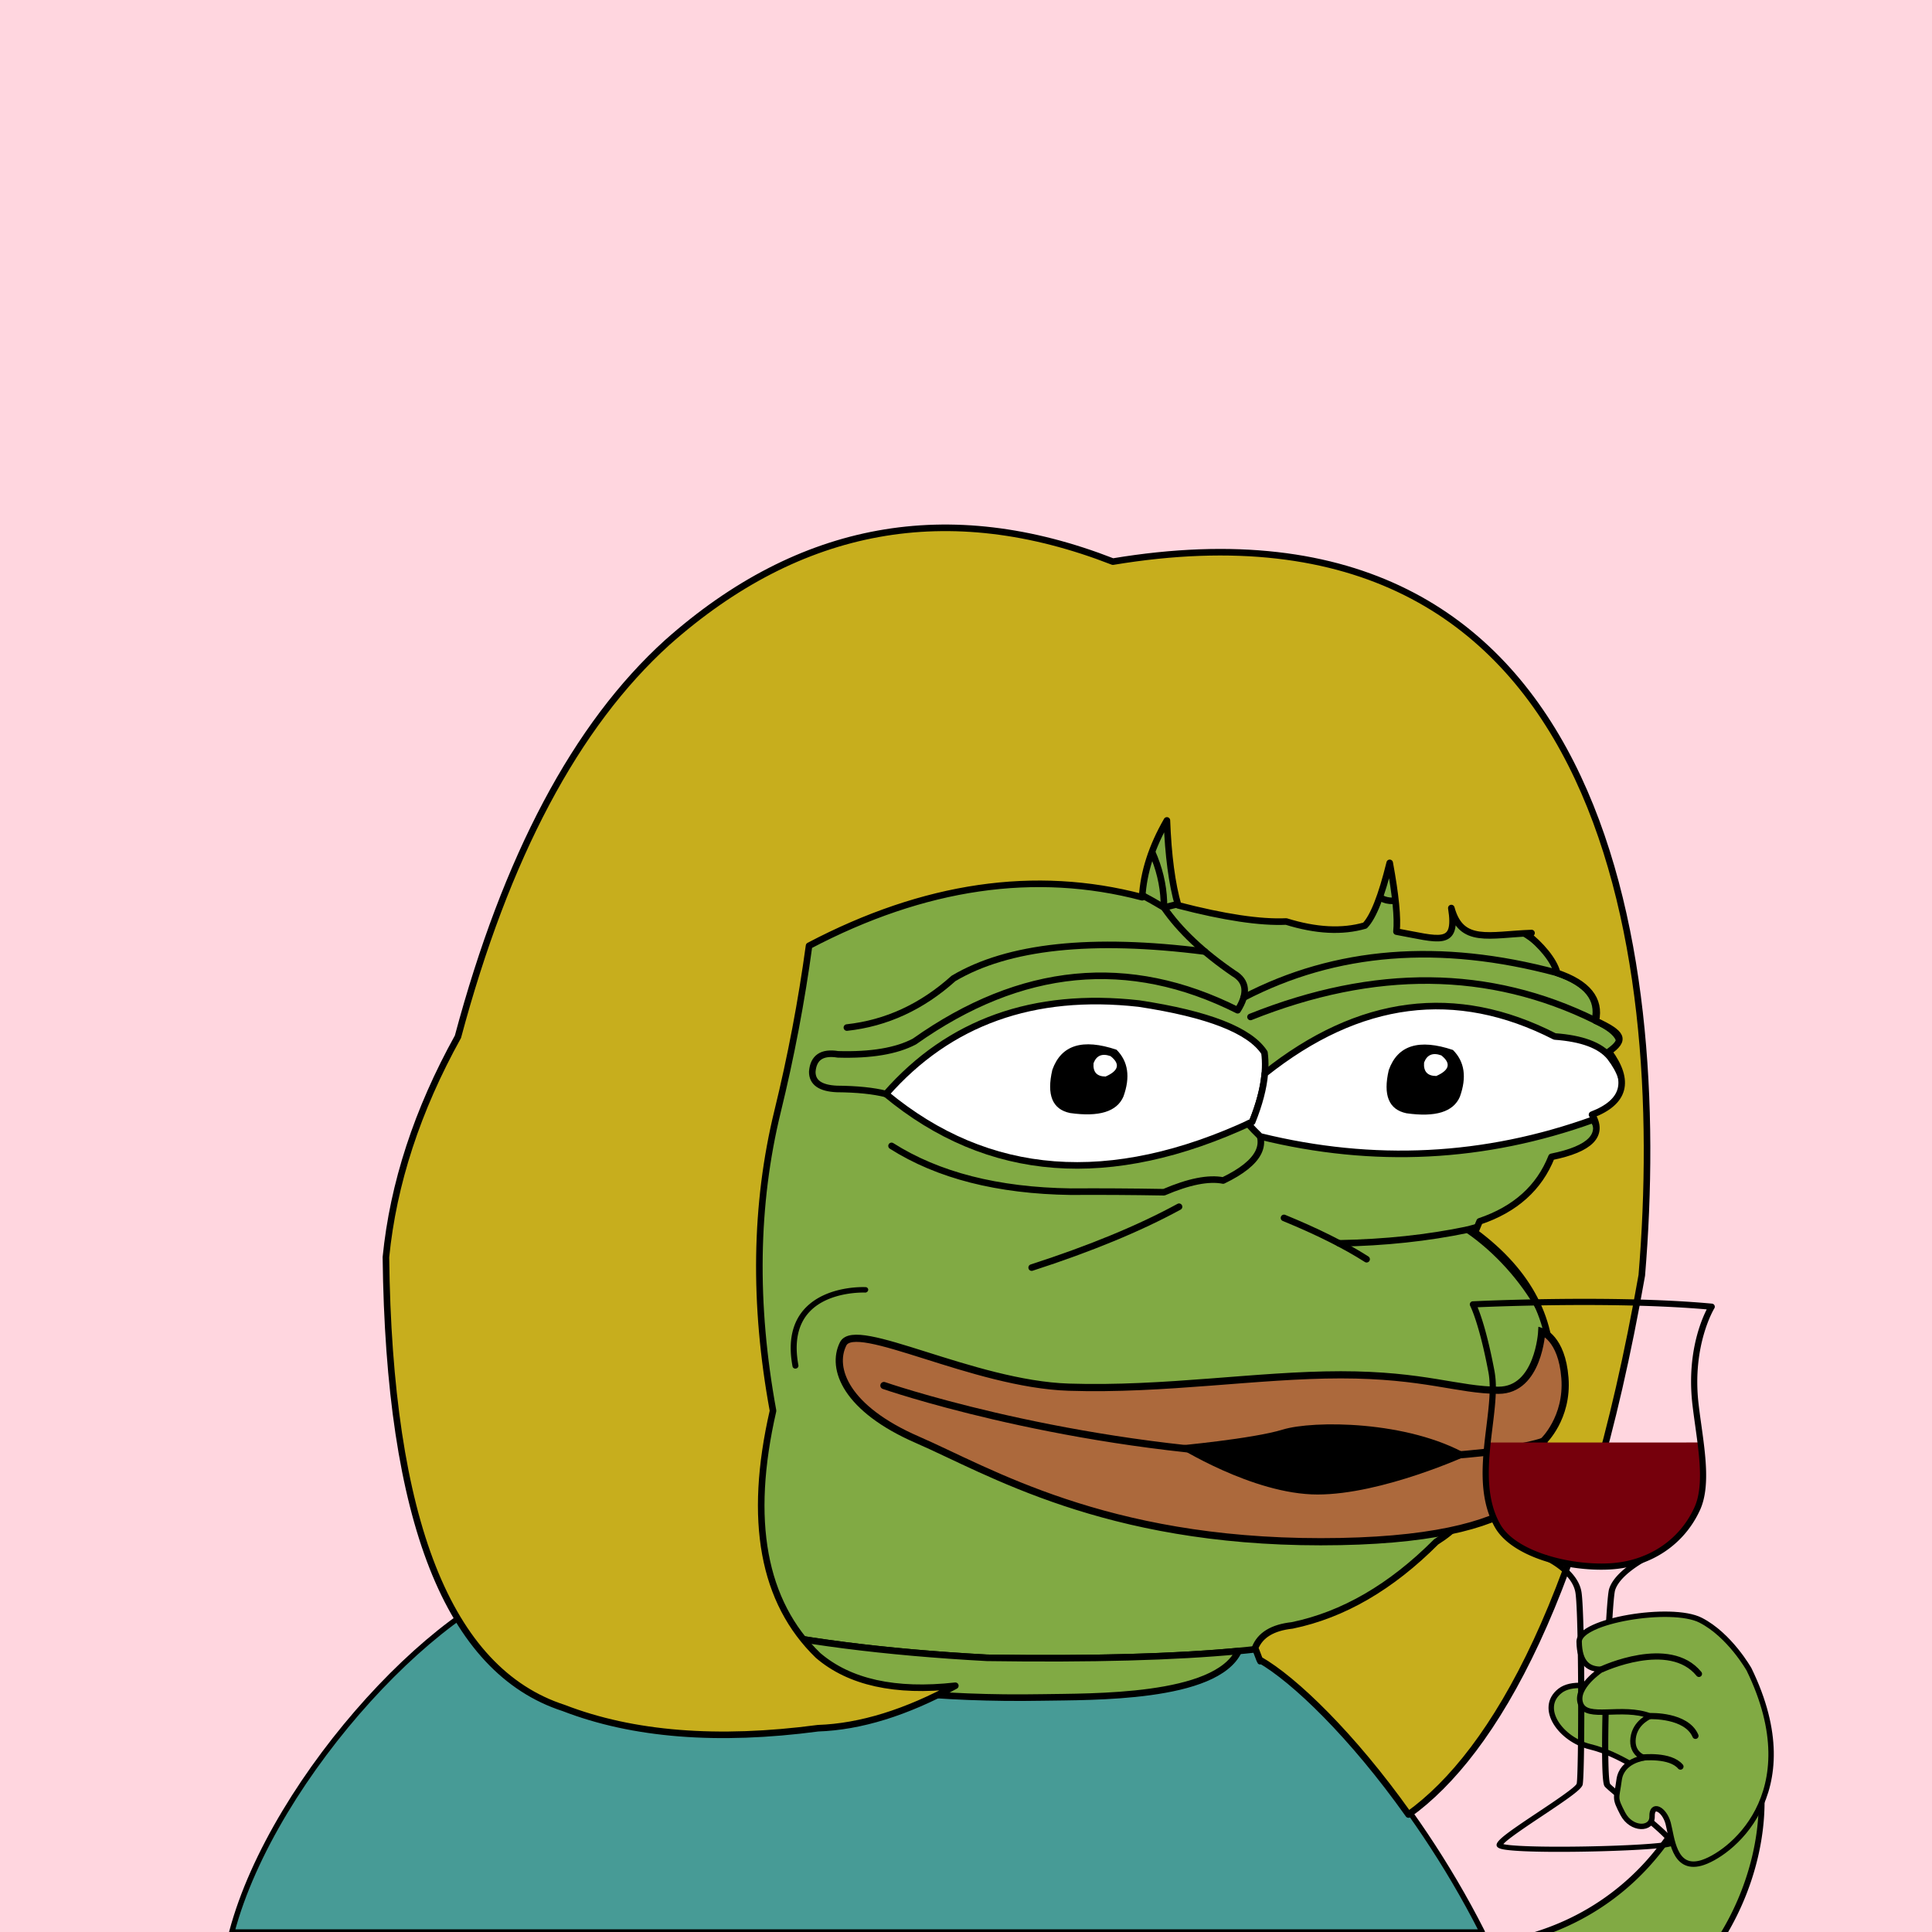
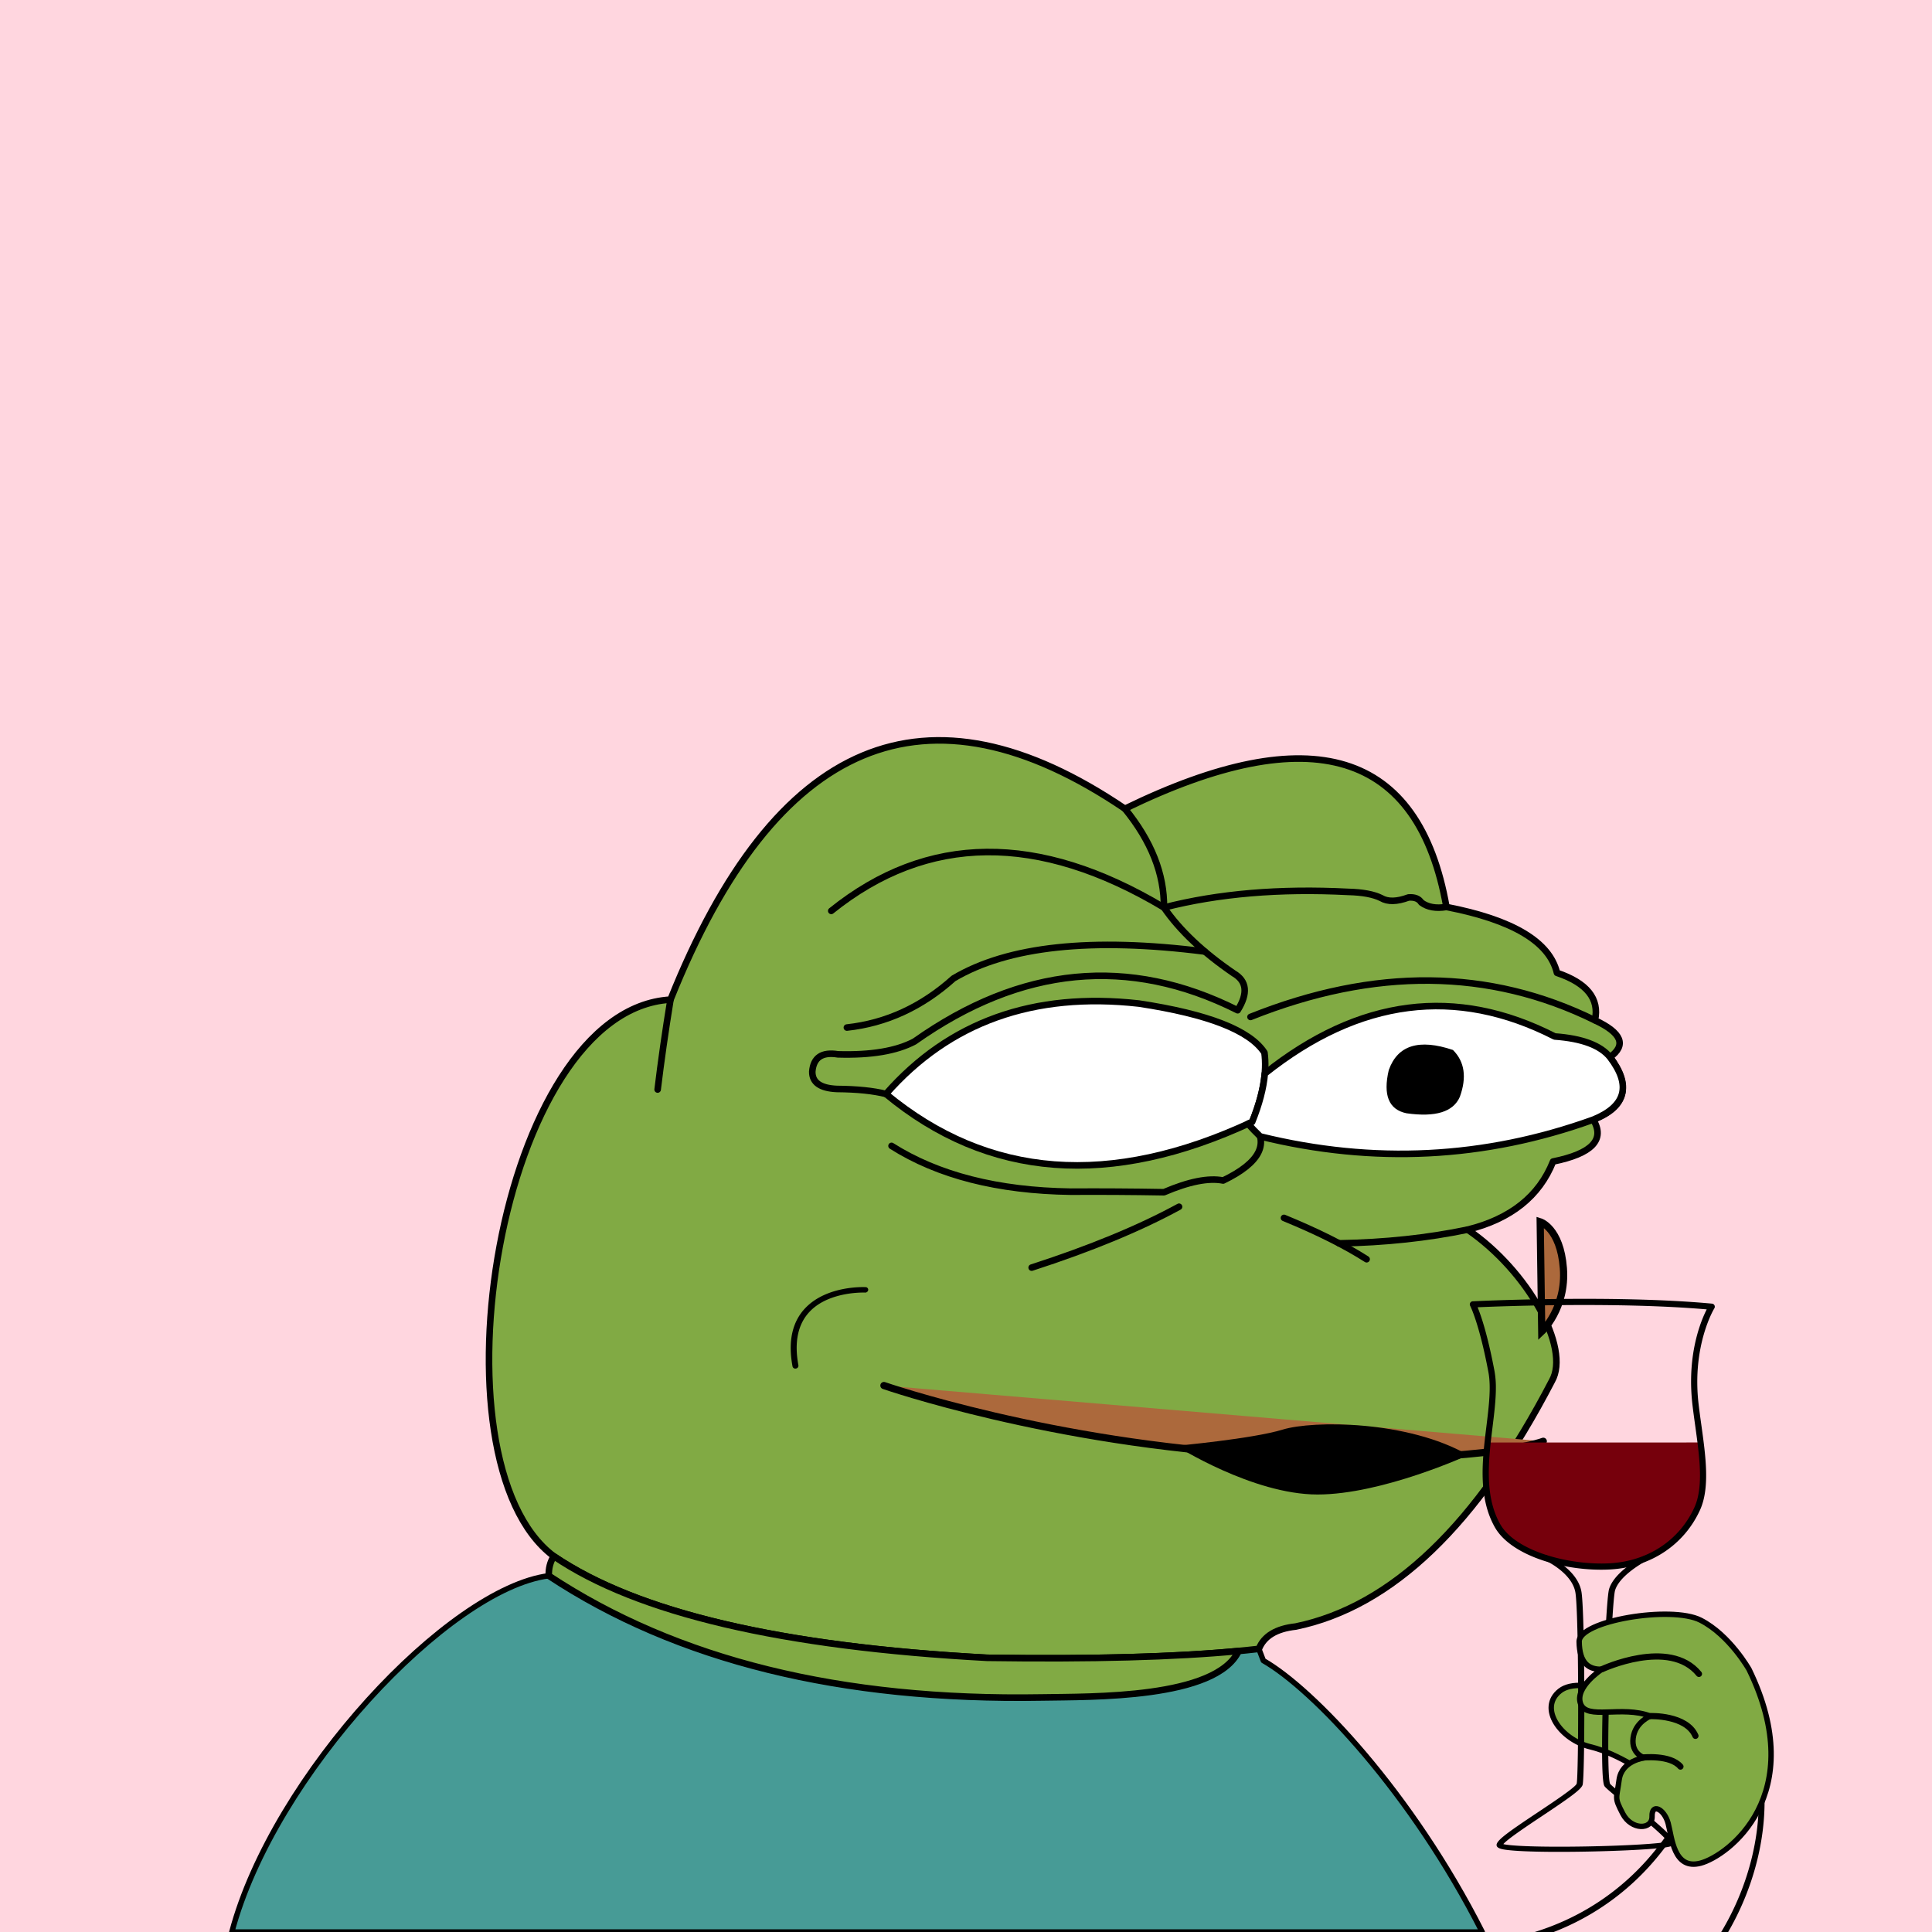
<svg xmlns="http://www.w3.org/2000/svg" viewBox="0 0 2500 2500">
  <g>
    <path style="fill-rule:evenodd;clip-rule:evenodd;fill:#ffd6df;" d="M0 0h25e2v25e2H0z" />
    <path style="fill-rule:evenodd;clip-rule:evenodd;fill:#479b96;stroke:#000;stroke-linecap:round;stroke-linejoin:round;stroke-width:7px" d="M1634.754 2148.807c1.927 5.057.0.0-5.78-15.17l-26.192 2.763.003.001c-29.47 61.966-189.929 58.995-254.948 60.108-259.599 4.447-472.17-48.054-637.709-157.502C580.824 2055.622 354.002 2296.891 3e2 25e2h1618C1826.858 2320.131 1699.317 2185.588 1634.754 2148.807z" />
    <path style="fill-rule:evenodd;clip-rule:evenodd;fill:#81aa44;stroke:#000000;stroke-width:8.504;stroke-linecap:round;stroke-linejoin:round;stroke-miterlimit:2.613;" d="M867.603 1293.527c135.408-338.495 331.41-420.844 588.004-247.048 241.577-117.709 380.271-75.33 416.082 127.137 85.736 16.593 133.412 45.005 143.028 85.238 38.849 13.16 55.222 33.628 49.121 61.401 34.595 16.186 41.096 32.078 19.504 47.676 27.655 37.786 20.431 64.754-21.671 80.905 15.662 25.919-1.675 43.978-52.01 54.177-17.8 44.837-54.641 74.213-110.522 88.128 78.07 53.384 133.361 153.359 109.076 195.761-96.726 186.205-207.247 292.151-331.565 317.84-25.241 2.762-41.134 12.394-47.676 28.895-84.606 9.871-201.87 13.723-351.791 11.557-265.722-14.316-452.573-58.139-560.555-131.47C551.93 1890.923 644.393 1306.53 867.603 1293.527z" />
    <path style="fill-rule:evenodd;clip-rule:evenodd;fill:#81aa44;stroke:#000000;stroke-width:8.504;stroke-linecap:round;stroke-linejoin:round;stroke-miterlimit:2.613;" d="M1602.782 2136.4l.003.001c-29.47 61.966-189.929 58.995-254.948 60.108-259.599 4.447-472.17-48.054-637.709-157.502-.339-9.494 1.828-17.921 6.501-25.282 107.982 73.33 294.833 117.153 560.555 131.47C1412.208 2147.146 1520.737 2144.214 1602.782 2136.4z" />
    <path style="fill-rule:evenodd;clip-rule:evenodd;fill:none;stroke:#000000;stroke-width:8.504;stroke-linecap:round;stroke-linejoin:round;stroke-miterlimit:2.613;" d="M867.603 1293.527c-6.666 40.876-12.204 79.643-16.615 116.301" />
    <path style="fill-rule:evenodd;clip-rule:evenodd;fill:none;stroke:#000000;stroke-width:8.504;stroke-linecap:round;stroke-linejoin:round;stroke-miterlimit:2.613;" d="M1525.676 1561.525c-51.268 27.946-114.836 54.192-190.704 78.737" />
    <path style="fill-rule:evenodd;clip-rule:evenodd;fill:none;stroke:#000000;stroke-width:8.504;stroke-linecap:round;stroke-linejoin:round;stroke-miterlimit:2.613;" d="M1661.48 1575.972c43.172 17.706 78.809 35.524 106.91 53.455" />
    <path style="fill-rule:evenodd;clip-rule:evenodd;fill:none;stroke:#000000;stroke-width:8.504;stroke-linecap:round;stroke-linejoin:round;stroke-miterlimit:2.613;" d="M1899.139 1591.141c-51.724 10.804-107.176 16.714-166.355 17.731" />
    <path style="fill-rule:evenodd;clip-rule:evenodd;fill:none;stroke:#000000;stroke-width:8.504;stroke-linecap:round;stroke-linejoin:round;stroke-miterlimit:2.613;" d="M1153.659 1482.787c60.118 38.148 137.411 57.893 231.879 59.234 39.01-.234 79.221.007 120.635.722 32.19-13.808 57.713-18.865 76.571-15.17 48.169-23.217 60.691-48.499 37.562-75.848" />
    <path style="fill-rule:evenodd;clip-rule:evenodd;fill:none;stroke:#000000;stroke-width:8.504;stroke-linecap:round;stroke-linejoin:round;stroke-miterlimit:2.613;" d="M1455.607 1046.479c34.191 41.927 51.047 84.546 50.566 127.858-162.616-97.202-306.126-95.756-430.529 4.334" />
    <path style="fill-rule:evenodd;clip-rule:evenodd;fill:none;stroke:#000000;stroke-width:8.504;stroke-linecap:round;stroke-linejoin:round;stroke-miterlimit:2.613;" d="M1871.688 1173.615c-13.481 2.256-24.317.329-32.506-5.78-3.124-4.977-8.661-7.145-16.614-6.501-15.036 5.566-26.834 5.807-35.396.723-9.792-4.853-23.998-7.501-42.619-7.946-88.686-4.572-168.146 2.17-238.38 20.226 20.481 29.685 50.58 58.098 90.295 85.239 17.034 9.995 18.72 25.887 5.057 47.676-140.781-70.757-280.197-57.274-418.249 40.452-23.248 12.323-56.235 17.861-98.964 16.615-20.681-3.351-31.758 4.112-33.229 22.393-.159 13.995 10.436 21.459 31.784 22.394 26.147.214 47.337 2.38 63.568 6.501" />
    <path style="fill-rule:evenodd;clip-rule:evenodd;fill:none;stroke:#000000;stroke-width:8.504;stroke-linecap:round;stroke-linejoin:round;stroke-miterlimit:2.613;" d="M1559.124 1231.308c-146.388-18.638-254.816-7.048-325.282 34.77-40.94 36.795-86.93 57.984-137.972 63.568" />
-     <path style="fill-rule:evenodd;clip-rule:evenodd;fill:none;stroke:#000000;stroke-width:8.504;stroke-linecap:round;stroke-linejoin:round;stroke-miterlimit:2.613;" d="M1609.225 1290.928c119.034-61.942 254.197-72.633 405.492-32.075" />
    <path style="fill-rule:evenodd;clip-rule:evenodd;fill:none;stroke:#000000;stroke-width:8.504;stroke-linecap:round;stroke-linejoin:round;stroke-miterlimit:2.613;" d="M1618.139 1315.921c160.721-64.233 309.287-62.788 445.699 4.334" />
    <path style="fill-rule:evenodd;clip-rule:evenodd;fill:#FFFFFF;stroke:#000000;stroke-width:8.504;stroke-linecap:round;stroke-linejoin:round;stroke-miterlimit:2.613;" d="M1620.306 1451.725c-183.453 85.64-341.41 73.601-473.87-36.118 81.906-93.234 190.983-132.241 327.231-117.023 89.674 13.565 143.851 34.754 162.532 63.568C1639.566 1387.294 1634.269 1417.151 1620.306 1451.725z" />
    <path style="fill-rule:evenodd;clip-rule:evenodd;fill:#FFFFFF;stroke:#000000;stroke-width:8.504;stroke-linecap:round;stroke-linejoin:round;stroke-miterlimit:2.613;" d="M1630.669 1470.517c-6.027-5.755-11.21-11.219-15.568-16.401 1.734-.795 3.466-1.58 5.204-2.392 9.248-22.898 14.693-43.727 16.338-62.487h.002c122.337-97.366 247.398-113.377 375.182-48.035 35.336 2.547 59.174 11.457 71.514 26.728 27.951 36.626 20.728 63.594-21.671 80.905C1921.202 1499.447 1777.535 1506.674 1630.669 1470.517z" />
-     <path style="fill-rule:evenodd;clip-rule:evenodd;" d="M1453.723 1418.902c9.123-25.264 6.147-45.449-8.928-60.554-43.969-14.813-71.658-6.144-83.068 26.007-7.602 32.498.032 51.13 22.902 55.896C1422.276 1445.594 1445.307 1438.478 1453.723 1418.902z" />
    <path style="fill-rule:evenodd;clip-rule:evenodd;fill:#FFFFFF;" d="M1430.638 1393.016c17.024-7.483 19.176-16.268 6.454-26.356-10.913-3.929-18.265-.881-22.053 9.144C1414.101 1387.233 1419.301 1392.971 1430.638 1393.016z" />
    <path style="fill-rule:evenodd;clip-rule:evenodd;" d="M1889.057 1419.221c9.123-25.264 6.147-45.449-8.928-60.554-43.969-14.813-71.658-6.144-83.068 26.007-7.602 32.498.032 51.13 22.902 55.896C1857.611 1445.913 1880.642 1438.797 1889.057 1419.221z" />
-     <path style="fill-rule:evenodd;clip-rule:evenodd;fill:#FFFFFF;" d="M1858.524 1392.334c17.218-7.567 19.394-16.453 6.528-26.656-11.037-3.974-18.472-.891-22.304 9.248C1841.8 1386.486 1847.059 1392.289 1858.524 1392.334z" />
-     <path style="fill-rule:evenodd;clip-rule:evenodd;fill:#c7ae1d;stroke:#000;stroke-linecap:round;stroke-linejoin:round;stroke-width:8.5px" d="M1807.019 1205.509c55.016 9.891 79.399 21.24 70.981-30.509 12.941 47.305 48.782 34.291 103.794 32.332L1976 1209c16.692 12.565 35.051 33.477 39 50 39.143 13.26 56.147 34.016 50 62 34.857 16.308 38.658 24.153 16.902 39.869 27.864 38.072 20.586 65.244-21.835 81.517 15.78 26.115-1.688 44.31-52.404 54.587-15.915 40.089-46.941 67.909-93.071 83.464-1.931 4.715-3.91 9.441-5.895 14.17 70.103 52.102 102.611 114.9 97.51 188.403C1976 1844 1976 1844 1945 1894c-23 39-23 26-37 50-17 24-24 35-49.655 51.183-58.221 58.416-120.29 94.448-186.211 108.07-25.432 2.783-41.445 12.487-48.037 29.114 5.823 15.284 7.764 20.379 5.823 15.284 44.942 25.604 120.192 98.171 192.704 200.349 111.518-79.971 229.314-284.798 301.842-697.734 35.666-428.587-51.463-1028.798-684.403-923.527-212.555-82.868-404.77-47.985-576.645 104.646-118.145 107.005-208.426 277.059-270.848 510.165-52.684 95.096-83.748 190.151-93.194 285.17 3.935 340.602 80.625 535.073 230.073 583.419 89.572 34.636 199.273 43.357 329.097 26.161 54.868-1.891 114.087-20.206 177.651-54.94-77.722 8.664-136.937-4.416-177.651-39.244-71.389-69.14-90.803-174.658-58.249-316.562-25.399-138.035-23.456-267.102 5.827-387.202 17.42-71.219 31.01-142.732 40.772-214.531 149.042-78.318 292.718-99.249 431.028-62.79 1.841-32.395 12.521-65.534 32.035-99.416 1.729 45.603 6.583 82.229 14.56 109.882 59.673 15.487 106.272 22.464 139.792 20.929 38.653 12.008 72.631 13.751 101.935 5.235 10.742-11.075 21.419-38.11 32.034-81.105C1805.98 1158.312 1808.89 1187.961 1807.019 1205.509z" />
    <g>
      <path d="M1120 1665.55c-2-.1-49.26-2.14-77.26 26.39-17.52 17.86-23.31 43.5-17.21 76.21a3.69 3.69.0 0 0 4.45 2.73 3.74 3.74.0 0 0 3.17-4.2c-5.67-30.41-.55-54 15.23-70.1 25.36-25.89 70.44-24 70.89-24a3.94 3.94.0 0 0 4.2-3.34 3.48 3.48.0 0 0-3.47-3.73" />
-       <path d="M1995 1723s-4 76-56 76-96-20-204-20-228 20-352 16-276-88-292-56 4 84 96 124 242 132 522 132 308-84 288-130c0 0 32-30 28-82s-30-60-30-60z" style="fill: #ac693c;stroke: #000;stroke-width: 9.302px" />
+       <path d="M1995 1723c0 0 32-30 28-82s-30-60-30-60z" style="fill: #ac693c;stroke: #000;stroke-width: 9.302px" />
      <path d="M1143.79 1792.87s216 75 492 90S1997 1865 1997 1865" style="fill: #ac693c;stroke: #000;stroke-linecap: round;stroke-linejoin: round;stroke-width: 9.302px" />
      <path d="M1521.83 1870.88s99-9 138-21 162-12 240 33c0 0-111 51-195 51s-183-63-183-63z" />
    </g>
    <g>
      <g>
-         <path d="M2278.68 2307.86c-9.55-122.65-73.83-23.49-73.83-23.49s-40.24 157.87-207.22 216.08l233.74.13C2251.42 2466.87 2285.5 2395.43 2278.68 2307.86z" style="fill:#81aa44;isolation: isolate" />
        <path d="M2028.09 2492.59A325.6 325.6.0 0 0 2139 2409.68c50.47-57.9 67.3-116.13 69.28-123.48 7.79-11.82 30.17-39.73 45.77-35.08 11 3.28 18.27 23 20.92 57.09.59 7.61.86 15.08.86 22.41.0 52.79-14.41 98-27.4 128.09a344.78 344.78.0 0 1-21.53 41.87h9a357.35 357.35.0 0 0 19.24-38.14c13.37-30.91 28.19-77.43 28.22-131.82.0-7.56-.28-15.27-.89-23.11-3-38.87-11.67-59.9-26.42-64.28-24.08-7.16-53 36.9-54.19 38.78l-.37.58-.18.68c-.16.61-16.26 61.91-67.94 121.06A318.14 318.14.0 0 1 2025 2485.15a335.07 335.07.0 0 1-40.43 15.29h24.81Q2018.89 2496.79 2028.09 2492.59z" />
      </g>
      <path d="M2150.33 2222.11c-24.65-20.54-103.18-56.41-131.65-34.16s.87 63.16 39.19 72.4 77.61 38.71 77.61 38.71l-.21-3.21C2155.64 2290.9 2175 2242.65 2150.33 2222.11z" style="fill:#81aa44;stroke: #000;stroke-width: 7px" />
      <g>
        <path d="M1925 1866.57c-4 37.08-5.32 75.75 12.91 107.83 20.63 36.31 90.26 55.4 145.06 52.5 49.27-2.61 92.59-29.23 113.27-74.69 10.22-22.47 8.37-53.53 4.35-85.64H1925z" style="fill: #76000c;isolation: isolate" />
        <path d="M1905.73 1683.87a4 4 0 0 0-3.33 5.88c.12.22 11.66 22.35 23.6 85.86 3.64 19.37.61 44-2.6 70.14-5.27 42.87-11.25 91.47 11 130.63 21.55 37.92 92.55 57.5 148.75 54.51 52.4-2.78 96-31.58 116.7-77 13-28.64 7.27-69.9 1.71-109.81-1.28-9.15-2.6-18.62-3.64-27.64-8.72-75.55 20.13-123 20.42-123.44a4 4 0 0 0-3-6.1C2087.52 1675 1907.54 1683.78 1905.73 1683.87zm302.76 10.47c-6.34 12.45-20.24 45.18-20.24 93.3a259 259 0 0 0 1.73 29.7c1.05 9.11 2.38 18.62 3.66 27.82 3 21.75 6.12 43.92 6.12 63.87.0 15.62-1.89 29.88-7.19 41.52-19.42 42.69-60.48 69.74-109.84 72.35-52.61 2.79-121.62-15.72-141.37-50.48-11.36-20-14.85-43-14.85-66.57.0-19.86 2.49-40.08 4.83-59.14 2.2-17.9 4.32-35.14 4.32-50.75a118.83 118.83.0 0 0-1.8-21.83c-9-47.83-17.68-72.47-21.86-82.54C1943.43 1690.22 2094.82 1684.46 2208.5 1694.34z" />
      </g>
      <path d="M1996 2013.79c-1 1.63-.26 3.64 1.7 4.49.37.16 36.76 16.25 40.93 42.83 4.52 28.79 4.25 236.9 1.56 247-1.51 4.59-30.67 24-50 36.87-38.1 25.38-53.62 36.32-53.62 42.4.0 4.26 6.55 5.51 12.69 6.33 23.27 3.14 80.16 3 121.79 1.84 24.51-.66 47-1.7 63.41-2.93 8.78-.66 15.72-1.37 20.63-2.11 7.5-1.13 10.34-2.28 11.26-4.57a3.71 3.71.0 0 0 .26-1.4c0-6-13.06-18.23-57.76-54.73-11.75-9.6-22.84-18.65-25.41-21.52-1.37-2.82-2.34-18.68-2.34-48.49.0-19.28.41-44.39 1.37-75.57 1.94-62.72 5.28-119.43 7.45-126.42 5.34-17.19 30.2-32.5 40.63-38.29a3.21 3.21.0 0 0 1.78-2.77 2.92 2.92.0 0 0-.67-1.84 4.52 4.52.0 0 0-5.55-.92c-13.92 7.71-38.13 23.44-43.94 42.16-2.65 8.54-6 72.76-7.77 129.91-.62 20.31-1.31 48.64-1.31 73.88.0 3.1.0 6.15.0 9.14.29 39 2.4 41.47 3.66 42.93 2.61 3 11.75 10.55 26.44 22.54 17.76 14.5 49.84 40.7 54.78 48.64-9.45 2.3-50.09 5.14-106.24 6.13-60 1.06-97.44-.67-106.41-3.05 5.09-6.32 31.7-24.05 49.8-36.11 34.67-23.09 51.18-34.63 52.78-40.62 1.42-5.32 2.21-51.41 2.21-102.8.0-61.4-1.13-130.38-3.65-146.46-4.72-30-43.52-47.15-45.17-47.86A4.43 4.43.0 0 0 1996 2013.79z" />
      <path d="M2263.3 2160.27s-25-44.48-62.76-63.76-157.54.64-157.12 27.85 11.73 36.16 29.45 35.66c0 0-35.61 23.12-27.56 44.7s53.13 1.69 90.34 15.91c0 0-19.67 7.43-22.37 28.29s14.68 25.71 14.68 25.71-29.47 3.28-32.83 28.56-6.5 22.09 4.71 43.69 38.42 21.18 37.93 3.47 15.89-9.36 20.81 9 7.11 60.79 42 51.58S2342.35 2322.86 2263.3 2160.27z" style="fill:#81aa44;stroke: #000;stroke-width: 7px" />
      <g>
        <path d="M2072.87 2160s87.42-40.94 125.56 6" style="fill: none;stroke: #000;stroke-linecap: round;stroke-linejoin: round;stroke-width: 8px" />
        <path d="M2135.66 2220.63s46.46-1.74 58.25 25.55" style="fill: none;stroke: #000;stroke-linecap: round;stroke-linejoin: round;stroke-width: 8px" />
        <path d="M2125.5 2274.25s35.71-4 49 11.7" style="fill: none;stroke: #000;stroke-linecap: round;stroke-linejoin: round;stroke-width: 8px" />
      </g>
    </g>
  </g>
</svg>